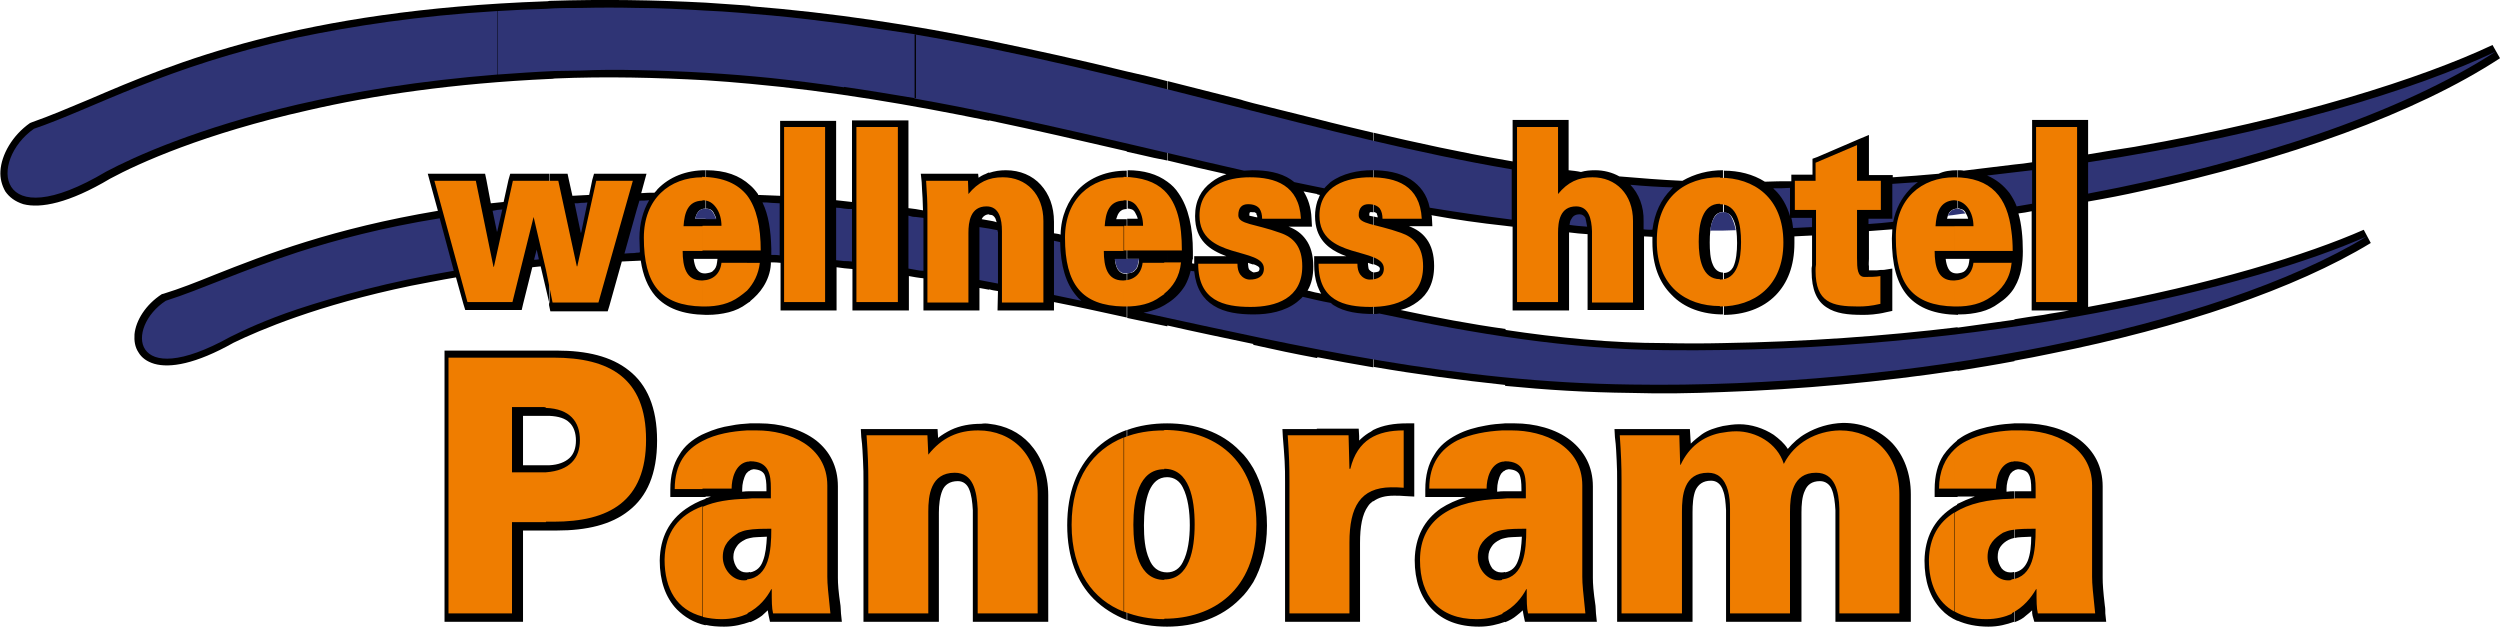
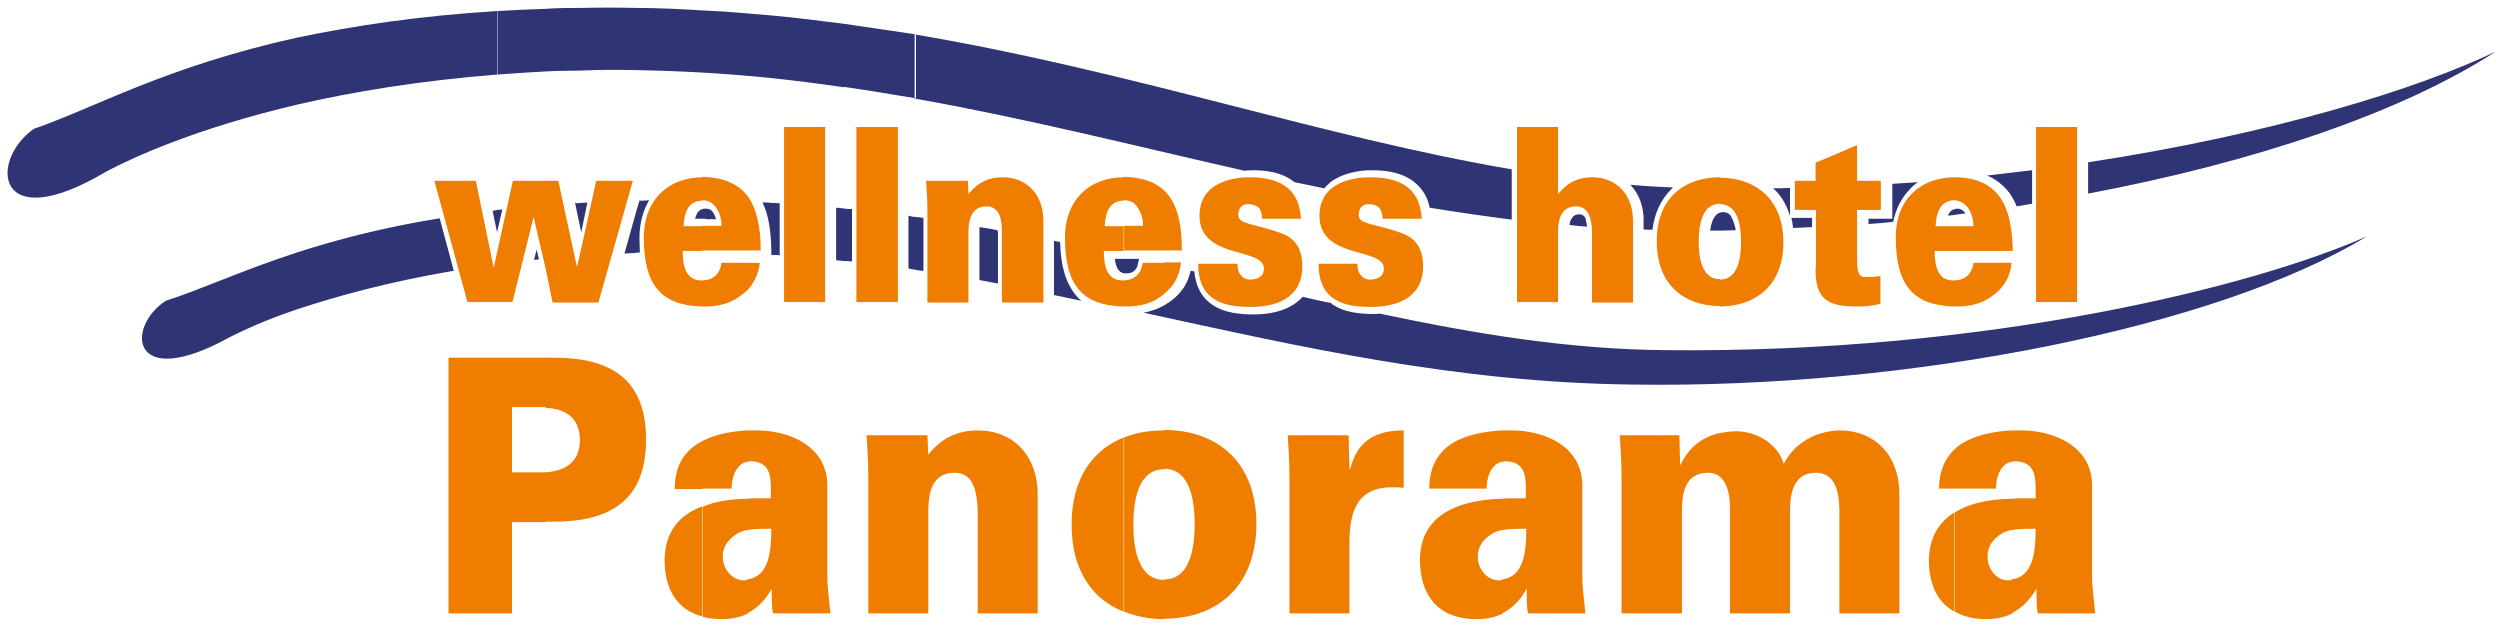
<svg xmlns="http://www.w3.org/2000/svg" version="1.1" id="Vrstva_1" x="0px" y="0px" viewBox="0 0 566.9 142.2" style="enable-background:new 0 0 566.9 142.2;" xml:space="preserve">
  <style type="text/css">
	.st0{fill:#2F3475;}
	.st1{fill:#EF7D00;}
</style>
-   <path d="M456.8,141.1v-11.3c1.5-0.3,2.4-1.2,3-2.6c0.6-1.5,0.8-3.5,0.8-5.5c-0.7,0-1.4,0.1-2.2,0.1c-0.6,0-1.1,0.1-1.6,0.2v-10.6  c0.4,0,0.8,0,1.2,0h2.6v-0.6c0-1.3-0.1-2.5-0.6-3.3c-0.3-0.6-1-1-2.4-1.1c-0.3,0.1-0.6,0.1-0.9,0.3V96c0.8,0,1.6,0,2.3,0  c4.4,0,9.3,1.2,12.8,3.9c3,2.4,5,5.8,5,10.4v20.7c0,1.4,0.1,3,0.5,6.4c0.1,0.5,0.1,1.1,0.1,1.7l0.2,1.9h-16.3l-0.4-1.4  c-0.1-0.4-0.1-0.7-0.1-1.2c-0.4,0.4-0.9,0.8-1.4,1.2C458.8,140.2,457.9,140.7,456.8,141.1L456.8,141.1z M456.8,81.8v-9.4  c2.2-0.4,4.5-0.7,6.6-1c1.9-0.4,3.9-0.6,5.8-1h-8.5V47.9c-1,0.2-2,0.4-3,0.5c0.7,2.4,1,5.4,1,8.6c0,2.7-0.4,5.6-1.8,8  c-0.1,0.1-0.1,0.1-0.1,0.2V37.3c1.3-0.1,2.7-0.3,4-0.5v-9.6h12.7v7.8c3.6-0.6,7.1-1.2,10.5-1.7c36.7-6.4,65.3-15.6,81.2-23.1l1.7,3  c-19.1,12.5-48.2,22.9-81.2,30.1c-4,0.9-8.1,1.7-12.2,2.4v23.9c27.9-5.1,49.8-11.9,62.5-17.5l1.6,3c-17.1,10.4-43.1,19.2-72.6,25.1  C462.2,80.8,459.5,81.3,456.8,81.8z M456.8,37.3v27.9c-0.9,1.5-2.2,2.7-3.6,3.6c-1.2,0.9-2.5,1.5-4,1.9c-1.6,0.4-3.2,0.6-4.8,0.6  c-0.2,0-0.4,0-0.5,0V62c0.7-0.1,1.3-0.2,1.7-0.6c0.4-0.4,0.8-1,0.9-1.9l0.1-0.8h-2.7v-9.1h2.4l0,0c-0.1-0.5-0.4-1-0.6-1.4  c-0.2-0.4-0.5-0.6-0.7-0.7h-0.1c-0.2-0.1-0.6-0.2-0.9-0.3c0,0.1,0,0.1,0,0.1v-8.7c0.4,0,0.9,0,1.3,0.1  C449.1,38.2,453,37.8,456.8,37.3L456.8,37.3z M456.8,72.5v9.4c-4.2,0.8-8.6,1.5-12.9,2.2v-9.8C448.3,73.7,452.6,73.1,456.8,72.5  L456.8,72.5z M456.8,96v10.7c-0.4,0.1-0.6,0.4-0.9,0.7c-0.6,1-0.9,2.4-0.9,3.5v0.6c0.6-0.1,1.2-0.1,1.7-0.1v10.6  c-0.4,0.1-0.8,0.2-1.2,0.4c-0.8,0.4-1.4,0.9-1.9,1.6c-0.4,0.6-0.6,1.3-0.6,2.3c0,1,0.4,1.9,0.9,2.6c0.5,0.6,1.2,0.9,1.9,0.9  c0.3,0,0.6,0,0.9-0.1v11.3c-1.7,0.6-3.5,1.1-5.8,1.1c-2.7,0-5.1-0.5-7.1-1.4v-26.4c1.2-0.6,2.6-1.2,4-1.7h-4V99.8  c0.6-0.4,1.3-0.9,1.9-1.2c2.1-1.1,4.3-1.7,6.6-2.1C453.9,96.2,455.3,96.1,456.8,96z M443.9,38.6v8.7c-0.9,0-1.5,0.4-1.9,0.9  c-0.2,0.4-0.4,0.9-0.5,1.4h2.4v9.1h-2.7c0.1,0.9,0.3,1.6,0.6,2.2c0.3,0.6,0.9,1.1,1.9,1.1c0.1,0,0.2,0,0.3,0v9.4  c-5.2-0.1-8.9-1.5-11.4-4.3c-2.5-2.9-3.6-7.1-3.6-13c0-0.7,0.1-1.4,0.1-2.1c-1.7,0.1-3.5,0.3-5.3,0.4v6.3c0,0.6-0.1,1.2,0,1.7  c0,0.3,0,0.7,0,0.9c0.6,0,1.2,0,1.8,0c0.6-0.1,1.1-0.1,1.6-0.1l1.9-0.3v9.6l-1.4,0.3c-1.2,0.3-2.1,0.4-3,0.5  c-0.9,0.1-1.7,0.1-2.4,0.1c-3.3,0-6-0.3-8.1-1.7c-2.2-1.4-3.4-4-3.4-8.2c0-0.2,0-0.5,0-0.7c0-0.2,0.1-0.4,0.1-0.6v-6.8  c-1.4,0.1-2.7,0.1-4,0.2c0,0.5,0,1,0,1.5c0,5.3-1.6,9.1-4.2,11.8c-3,3.1-7.3,4.5-11.8,4.5v-9.5c1,0,1.7-0.6,2.1-1.3  c0.7-1.4,0.9-3.6,0.9-5.5c0-2-0.2-4.2-1-5.6c-0.4-0.8-1-1.3-2-1.3v-9.5c3.4,0,6.6,0.8,9.3,2.5c2-0.1,4-0.1,6-0.1v-1.5h4.8v-3.6  l1.1-0.4l9.3-4l2.4-1v9.1h5.4v0.5c3.5-0.2,7-0.5,10.4-0.8C440.8,38.8,442.3,38.6,443.9,38.6L443.9,38.6L443.9,38.6z M443.9,74.2V84  c-17.3,2.6-35.4,4.3-53.2,4.9V77.8C409.5,77.5,427.4,76.2,443.9,74.2L443.9,74.2z M443.9,99.8v12.9h-5.2V111c0-3.2,0.7-5.8,2-7.8  C441.6,101.9,442.7,100.8,443.9,99.8L443.9,99.8z M443.9,114.4v26.4c-1.4-0.6-2.7-1.5-3.7-2.6c-2.6-2.7-3.8-6.5-3.8-11.1l0,0  c0.1-5.3,2.2-9.1,5.9-11.7C442.8,115,443.3,114.7,443.9,114.4L443.9,114.4z M390.7,111.2V96.6c1.2-0.2,2.4-0.4,3.7-0.4  c2.7,0,5.5,0.9,7.8,2.4c1.2,0.9,2.4,1.9,3.2,3.2c1.2-1.4,2.5-2.6,4.1-3.5c2.4-1.4,5.3-2.3,8.4-2.4h0.1c4.5,0,8.3,1.7,11.1,4.6  c2.6,2.8,4.2,6.8,4.2,11.6V141h-17.1v-25.3c-0.1-1.8-0.3-3.6-0.9-4.9c-0.4-0.9-1.3-1.7-2.6-1.7c-1.9,0-2.9,0.9-3.4,2.1  c-0.7,1.4-0.8,3.4-0.8,5V141h-17.1v-25.3C391.3,114,391.2,112.4,390.7,111.2z M390.7,38.6v9.5l0,0c-1.2,0-1.9,0.7-2.3,1.8  c-0.6,1.4-0.7,3.3-0.7,5.1c0,1.7,0.1,3.7,0.7,5c0.4,1,1.2,1.8,2.3,1.8l0,0v9.5l0,0c-4.5,0-8.8-1.4-11.7-4.5  c-2.7-2.7-4.3-6.6-4.3-11.9c0-0.4,0-0.8,0-1.2c-0.6,0-1.2-0.1-1.9-0.1v16.7H360V53.1c-1.4-0.1-2.8-0.2-4.2-0.4c0,0.1,0,0.1,0,0.1  v17.6H343v-19c-0.6-0.1-1.2-0.1-1.7-0.2V36.3c0.6,0.1,1.2,0.2,1.7,0.3v-9.4h12.7v11.4c0.9,0.1,1.9,0.2,2.8,0.4  c1-0.3,2.1-0.4,3.2-0.4c2,0,3.9,0.5,5.5,1.4c4.8,0.4,9.6,0.8,14.3,1C384.3,39.4,387.4,38.6,390.7,38.6L390.7,38.6L390.7,38.6z   M390.7,77.8v11.1c-7,0.3-14,0.4-20.9,0.2c-9.8-0.1-19.3-0.7-28.5-1.6V74.8c12,1.8,24,3,36.2,3C382,77.9,386.4,77.9,390.7,77.8  L390.7,77.8z M390.7,96.6v14.6c-0.1-0.2-0.1-0.4-0.2-0.5c-0.4-0.9-1.2-1.7-2.5-1.7c-1.9,0-2.9,0.9-3.5,2.1c-0.6,1.4-0.7,3.4-0.7,5  V141h-17.1v-31.6c0-1.8,0-3.3-0.1-4.9c-0.1-1.5-0.1-3.2-0.4-5.4l-0.1-1.8h17.1l0.1,1.7l0.1,1.6c0.8-0.8,1.7-1.5,2.5-2.1  C387.3,97.5,389,97,390.7,96.6L390.7,96.6z M341.3,141.1v-11.3c1.5-0.3,2.4-1.2,2.9-2.6c0.6-1.5,0.8-3.5,0.9-5.5  c-0.7,0-1.4,0.1-2.2,0.1c-0.6,0-1.2,0.1-1.6,0.2v-10.6c0.4,0,0.8,0,1.2,0h2.5v-0.6c0-1.3-0.1-2.5-0.5-3.3c-0.4-0.6-1-1-2.4-1.1  c-0.4,0.1-0.6,0.1-0.9,0.3V96c0.8,0,1.5,0,2.3,0c4.4,0,9.3,1.2,12.7,3.9c3,2.4,5,5.8,5,10.4v20.7c0,1.4,0.1,3,0.6,6.4  c0,0.5,0.1,1.1,0.1,1.7l0.2,1.9h-16.3l-0.3-1.4c-0.1-0.4-0.1-0.7-0.2-1.2c-0.4,0.4-0.9,0.8-1.4,1.2  C343.2,140.2,342.3,140.7,341.3,141.1z M341.3,36.3v14.9c-5.6-0.6-11.2-1.4-16.7-2.4c0.1,0.2,0.1,0.4,0.1,0.6l0.1,1.9h-5.3  c1.6,0.6,3,1.5,4,2.9c1.1,1.5,1.7,3.5,1.7,6.1c0,3.8-1.4,6.4-3.7,8.1c-1.2,0.9-2.4,1.5-3.9,1.9c8,1.7,15.9,3.2,23.8,4.3v12.7  c-10.2-1.1-20.1-2.4-29.9-4.1V61.8c0.5-0.1,0.9-0.1,1.2-0.3c0.1-0.1,0.2-0.3,0.2-0.6c0-0.4-0.6-0.7-1.4-1V49.1  c0.3,0.1,0.6,0.1,0.9,0.2c0-0.1,0-0.4-0.1-0.5c0-0.1-0.1-0.3-0.1-0.4l0,0c-0.1-0.1-0.1-0.1-0.3-0.2c-0.1-0.1-0.3-0.1-0.4-0.1V30.1  C321.4,32.4,331.4,34.6,341.3,36.3L341.3,36.3z M341.3,96v10.7c-0.4,0.1-0.6,0.4-0.9,0.7c-0.6,1-0.9,2.4-0.9,3.5v0.6  c0.6-0.1,1.2-0.1,1.8-0.1v10.6c-0.4,0.1-0.9,0.2-1.2,0.4c-0.8,0.4-1.5,0.9-1.9,1.6c-0.4,0.6-0.7,1.3-0.7,2.3c0,1,0.4,1.9,0.9,2.6  c0.6,0.6,1.2,0.9,2,0.9c0.3,0,0.6,0,0.9-0.1v11.3c-1.7,0.6-3.6,1.1-5.9,1.1c-4.7,0-8.2-1.4-10.7-4c-2.6-2.7-3.9-6.5-3.9-11.1l0,0  c0.1-5.3,2.2-9.1,5.9-11.7c1.7-1.1,3.5-1.9,5.7-2.6h-9.2V111c0-3.2,0.7-5.8,2-7.8c1.2-2.1,3-3.5,5.1-4.6c2.1-1.1,4.3-1.7,6.6-2.1  C338.4,96.2,339.8,96.1,341.3,96L341.3,96z M311.4,113.7V97.5c2.2-1.1,4.8-1.5,7.6-1.5h1.7v16.6l-1.9-0.1c-1-0.1-1.9-0.1-2.7-0.1  C314.1,112.4,312.6,112.8,311.4,113.7z M311.4,30.1v18.1c-0.1-0.1-0.3-0.1-0.5-0.1c-0.1,0-0.3,0-0.3,0.1c-0.1,0.1-0.1,0.4-0.1,0.7  c0,0,0.3,0.1,0.9,0.2V60c-0.4-0.1-0.8-0.3-1.2-0.4v0.2c0,0.4,0.1,0.7,0.1,0.9c0,0.2,0.1,0.4,0.2,0.5l-0.1-0.1  c0.2,0.2,0.4,0.4,0.6,0.5c0.1,0.1,0.1,0.1,0.3,0.1h0.1v21.6c-4.2-0.7-8.5-1.5-12.7-2.3V66.4c0.4,0.1,0.6,0.1,0.9,0.2  c-0.4-0.6-0.6-1.2-0.9-1.9v-6.6h6.6c-2.8-1-5.5-2.6-6.6-5.8v-6.6c0.2-0.5,0.4-1,0.6-1.5c-0.2,0-0.4-0.1-0.6-0.1V27  C302.9,28.1,307.2,29.1,311.4,30.1L311.4,30.1z M311.4,97.5v16.1c-0.4,0.3-0.9,0.7-1.2,1.2c-1.3,1.8-1.8,4.6-1.8,8.3V141h-1.7h-8.1  V97.2h9.5l0.1,1.7v1c0.6-0.6,1.3-1.2,2.1-1.7C310.7,98,311,97.8,311.4,97.5z M298.7,27v17c-1-0.2-2.1-0.4-3.1-0.6  c1,1.6,1.7,3.6,1.8,6.1l0.1,1.9h-5.3c1.6,0.6,2.9,1.5,3.9,2.9c1.1,1.5,1.7,3.5,1.7,6.1c0,2.2-0.4,4-1.3,5.5c0.7,0.1,1.5,0.4,2.2,0.5  v14.8c-4.9-0.9-9.6-1.9-14.5-3V61.8c0.5-0.1,0.9-0.1,1.2-0.3c0.1-0.1,0.2-0.3,0.2-0.6c0-0.4-0.6-0.7-1.4-1V49.1  c0.2,0.1,0.6,0.1,0.9,0.2c0-0.1,0-0.4-0.1-0.5c-0.1-0.1-0.1-0.3-0.1-0.4l0,0c-0.1-0.1-0.1-0.1-0.3-0.2c-0.1-0.1-0.3-0.1-0.4-0.1  V23.4C289.1,24.6,293.8,25.8,298.7,27L298.7,27z M298.7,45.7c-0.3,1-0.5,2.1-0.5,3.3c0,1.3,0.2,2.4,0.5,3.3V45.7L298.7,45.7z   M298.7,58.1h-0.7v1.7c0,1.9,0.2,3.5,0.7,4.8V58.1L298.7,58.1z M298.7,97.2V141h-7.3v-31.6c0-1.8,0-3.3-0.1-4.9  c-0.1-1.5-0.2-3.2-0.4-5.4l-0.1-1.8H298.7L298.7,97.2z M284.2,132v-25.8c1.9,3.4,3.1,7.7,3.1,13C287.3,124.3,286.1,128.6,284.2,132z   M284.2,23.4v24.8c-0.1-0.1-0.3-0.1-0.5-0.1c-0.1,0-0.3,0-0.3,0.1c-0.1,0.1-0.1,0.4-0.1,0.7c0,0,0.3,0.1,0.9,0.2V60  c-0.4-0.1-0.8-0.3-1.2-0.4v0.2c0,0.4,0.1,0.7,0.1,0.9c0.1,0.2,0.1,0.4,0.2,0.5v-0.1c0.1,0.2,0.4,0.4,0.6,0.5l0,0  c0.1,0.1,0.1,0.1,0.2,0.1c0.1,0,0.1,0,0.1,0v16.3c-6.6-1.4-13-2.7-19.5-4.2l0,0V41.2c1,0.7,1.9,1.6,2.6,2.7l0,0  c2.2,3.2,3.2,7.7,3.2,13.2v1.7h-0.1l-0.1,0.9c0.1,0,0.3,0.1,0.5,0.1v-1.7h7.3c-3.7-1.4-7.1-3.5-7.1-9.1c0-3.5,1.4-6,3.7-7.7  c1-0.8,2.2-1.4,3.4-1.8c-4.5-1-8.9-2-13.3-3.1v-18c5.5,1.4,11.1,2.8,16.6,4.2C282.2,22.9,283.2,23.1,284.2,23.4L284.2,23.4z   M284.2,106.2V132c-0.9,1.4-1.8,2.7-3,3.8c-4.2,4.3-10.2,6.3-16.6,6.3v-12.3c1.7,0,2.9-0.9,3.6-2.3c1.2-2.2,1.6-5.5,1.6-8.4  c0-3-0.4-6.3-1.6-8.6c-0.7-1.4-1.9-2.3-3.6-2.3V96c6.4,0,12.4,1.9,16.6,6.3C282.4,103.4,283.3,104.7,284.2,106.2z M264.7,18.4v18  c-1-0.2-1.9-0.4-3-0.6c-2-0.5-4.1-0.9-6.2-1.4V16.2C258.6,16.9,261.7,17.6,264.7,18.4L264.7,18.4z M264.7,41.2V74  c-3.1-0.6-6.1-1.3-9.1-1.9V62c0.8-0.1,1.4-0.2,1.7-0.6c0.5-0.4,0.8-1,0.9-1.9l0.1-0.8h-2.7v-9.1h2.4l0,0c-0.1-0.5-0.4-1-0.6-1.4  c-0.2-0.4-0.5-0.6-0.7-0.7l0,0c-0.3-0.1-0.6-0.2-1-0.2l0,0v-8.7C259.4,38.6,262.4,39.5,264.7,41.2L264.7,41.2z M264.7,96v12.2l0,0  c-2.1,0-3.3,1.3-4.1,3.1c-0.9,2.2-1.2,5-1.2,7.8c0,2.7,0.2,5.5,1.2,7.7c0.7,1.8,2,3,4.1,3l0,0v12.3l0,0c-3.2,0-6.3-0.5-9.1-1.5V97.5  C258.3,96.5,261.4,96,264.7,96z M224.3,50c0.6,0.1,1.2,0.2,1.7,0.4c-0.1-0.4-0.2-0.6-0.3-0.9c-0.3-0.5-0.6-0.8-1.3-0.8  c-0.1,0-0.1,0-0.1,0v-9.5c1.2-0.4,2.4-0.6,3.8-0.6c3.2,0,6,1.2,7.9,3.3c1.9,2.1,3,4.9,3,8.4v2.6c0.5,0.1,1,0.1,1.5,0.3  c0.1-4.3,1.7-7.7,4-10.2c2.7-2.8,6.6-4.3,10.9-4.3c0.1,0,0.1,0,0.1,0v8.7c-0.9,0-1.5,0.4-1.8,0.9c-0.3,0.4-0.4,0.9-0.6,1.4h2.4v9.1  h-2.7c0.1,0.9,0.3,1.6,0.6,2.2c0.4,0.6,0.9,1.1,1.9,1.1c0.1,0,0.1,0,0.2,0V72c-5.5-1.2-10.9-2.4-16.5-3.5v1.9h-12.8l0.1-4.4  c-0.7-0.1-1.4-0.2-2-0.4V50L224.3,50z M255.5,16.2v18.1c-10.4-2.4-20.7-4.8-31.2-7V9.2C234.9,11.4,245.4,13.7,255.5,16.2L255.5,16.2  z M255.5,97.5v43.1c-2.8-1.1-5.4-2.7-7.5-4.8c-3.7-3.7-6-9.3-6-16.7c0-7.5,2.3-13,6-16.8C250.1,100.1,252.7,98.5,255.5,97.5  L255.5,97.5z M224.3,141V96.1c3.7,0.4,6.8,1.9,9.2,4.5c2.6,2.9,4.2,6.8,4.2,11.7V141H224.3z M222.6,49.7c0.6,0.1,1.2,0.2,1.7,0.3  v15.7c-0.7-0.1-1.5-0.3-2.2-0.4v5.1h-12.7v-7.3c-1.2-0.1-2.2-0.3-3.3-0.5v7.8h-12.8V61c-1.2-0.1-2.4-0.2-3.6-0.4v9.8h-12.7V59.6  c-0.7-0.1-1.4-0.1-2.2-0.1v0.4c-0.1,1.9-0.8,3.7-1.7,5.1c-0.8,1.3-1.9,2.4-3,3.3V42c0.6,0.5,1.2,1.2,1.7,1.9l0,0  c0.1,0.1,0.1,0.1,0.1,0.3c1.7,0.1,3.3,0.1,5,0.2v-17h12.7v18c1.2,0.1,2.4,0.3,3.6,0.4V27.3H206v19.9c1.1,0.1,2.2,0.3,3.3,0.5  c0-1-0.1-1.9-0.1-2.8c-0.1-1-0.1-2.1-0.2-3.6l-0.2-1.9h13l0.1,0.9c0.4-0.3,0.8-0.5,1.2-0.7c0.4-0.1,0.8-0.4,1.2-0.5v9.5  C223.4,48.6,222.8,49.2,222.6,49.7L222.6,49.7L222.6,49.7z M224.3,9.2c-17.2-3.5-35.2-6.3-54.2-7.8V19c18.7,1.7,36.6,4.8,54.2,8.4  V9.2L224.3,9.2z M224.3,96.1V141h-3.7v-25.3c-0.1-1.8-0.3-3.6-0.9-4.9c-0.4-0.9-1.2-1.7-2.5-1.7c-1.9,0-3,0.9-3.5,2.1  c-0.6,1.4-0.8,3.4-0.8,5V141h-17.1v-31.6c0-1.8,0-3.3-0.1-4.9c-0.1-1.5-0.1-3.2-0.4-5.4l-0.1-1.8h17.4l0.1,1.6v0.4  c0.9-0.7,1.9-1.3,2.9-1.8c2.1-1,4.4-1.4,6.9-1.4C223.1,96,223.7,96,224.3,96.1L224.3,96.1z M170.1,141.1v-11.3  c1.5-0.3,2.4-1.2,2.9-2.6c0.6-1.5,0.8-3.5,0.9-5.5c-0.7,0-1.4,0.1-2.2,0.1c-0.6,0-1.2,0.1-1.6,0.2v-10.6c0.4,0,0.8,0,1.2,0h2.5v-0.6  c0-1.3-0.1-2.5-0.5-3.3c-0.4-0.6-1-1-2.4-1.1c-0.4,0.1-0.6,0.1-0.9,0.3V96c0.8,0,1.5,0,2.3,0c4.4,0,9.3,1.2,12.8,3.9  c3,2.4,4.9,5.8,4.9,10.4v20.7c0,1.4,0.1,3,0.6,6.4c0,0.5,0.1,1.1,0.1,1.7l0.2,1.9h-16.3l-0.3-1.4c-0.1-0.4-0.1-0.7-0.2-1.2  c-0.4,0.4-0.9,0.8-1.3,1.2C172,140.2,171.1,140.7,170.1,141.1z M170.1,1.3V19c-3.4-0.3-6.7-0.6-10.1-0.8V0.6  C163.4,0.8,166.8,1.1,170.1,1.3L170.1,1.3z M170.1,42v26.4c-0.3,0.1-0.6,0.4-0.8,0.5c-1.2,0.9-2.5,1.5-4,1.9  c-1.6,0.4-3.2,0.6-4.8,0.6c-0.1,0-0.4,0-0.5,0V62c0.7-0.1,1.4-0.2,1.7-0.6c0.5-0.4,0.8-1,0.9-1.9l0.1-0.8H160v-9.1h2.4l0,0  c-0.1-0.5-0.4-1-0.6-1.4c-0.2-0.4-0.5-0.6-0.7-0.7l0,0c-0.3-0.1-0.6-0.2-1-0.2l0,0v-8.7C164.5,38.6,167.7,39.8,170.1,42L170.1,42z   M170.1,96v10.7c-0.4,0.1-0.6,0.4-0.9,0.7c-0.6,1-0.9,2.4-0.9,3.5v0.6c0.6-0.1,1.2-0.1,1.8-0.1v10.6c-0.4,0.1-0.9,0.2-1.2,0.4  c-0.8,0.4-1.5,0.9-1.9,1.6c-0.4,0.6-0.7,1.3-0.7,2.3c0,1,0.4,1.9,0.9,2.6c0.6,0.6,1.2,0.9,2,0.9c0.3,0,0.6,0,0.9-0.1v11.3  c-1.7,0.6-3.6,1.1-5.9,1.1c-1.5,0-2.9-0.1-4.2-0.4v-28.7c0.4-0.1,0.8-0.2,1.2-0.4H160V98.2c1.8-0.8,3.7-1.4,5.8-1.7  C167.2,96.2,168.6,96.1,170.1,96z M160,0.6v17.6c-11.1-0.6-22.5-0.9-34.2-0.4c-0.4,0.1-0.9,0.1-1.2,0.1V0.2  C136.8-0.2,148.5,0,160,0.6L160,0.6z M160,38.6v8.7c-0.9,0-1.5,0.4-1.8,0.9c-0.3,0.4-0.4,0.9-0.6,1.4h2.4v9.1h-2.7  c0.1,0.9,0.3,1.6,0.6,2.2c0.4,0.6,0.9,1.1,1.9,1.1c0.1,0,0.1,0,0.2,0v9.4c-5.2-0.1-8.9-1.5-11.4-4.3c-1.7-2-2.8-4.6-3.3-8  c-0.7,0-1.4,0.1-2.2,0.1c-0.7,0-1.4,0.1-2.1,0.1l-2.8,10l-0.4,1.3h-13l-0.3-1.4V69V39.4h4.2l0.3,1.4l0.8,3.6  c1.3-0.1,2.5-0.1,3.8-0.2l0.7-3.4l0.4-1.4h11.9l-0.6,2.2l-0.6,2.2c1-0.1,2-0.1,3-0.1c0.3-0.3,0.5-0.5,0.7-0.8  C151.8,40.1,155.6,38.6,160,38.6C160,38.6,160,38.6,160,38.6L160,38.6z M160,98.2v14.5h-8V111c0-3.2,0.7-5.8,2-7.8  c1.2-2.1,3-3.5,5.1-4.6C159.4,98.5,159.7,98.3,160,98.2L160,98.2z M160,113.1v28.7c-2.7-0.6-4.8-1.9-6.5-3.6  c-2.6-2.7-3.9-6.5-3.9-11.1l0,0c0.1-5.3,2.2-9.1,5.9-11.7C156.8,114.5,158.3,113.7,160,113.1L160,113.1z M124.6,120.3v-14.8  c2-0.1,3.5-0.7,4.5-1.6c1-0.9,1.5-2.3,1.5-4c0-1.7-0.5-3.2-1.5-4.1c-0.9-0.9-2.4-1.4-4.5-1.5V79.5h1.7c6.7,0,12.3,1.3,16.3,4.5  c4.1,3.2,6.4,8.4,6.4,15.9c0,7.6-2.3,12.7-6.4,15.9c-4,3.2-9.6,4.5-16.3,4.5H124.6z M124.6,0.2v17.7c-21.7,1-40,3.7-54.7,7.1  c-23.6,5.3-38.4,12-44.9,15.5c-9.4,5.6-15.8,6.8-19.7,5.8c-1.9-0.6-3.2-1.6-4.1-2.9c-0.8-1.4-1.2-3-1.1-4.6  c0.2-3.7,2.7-8.1,6.7-10.9l0.5-0.2c4-1.4,8.2-3.2,13-5.2C39.6,14.2,67.8,2.3,123.7,0.3C124,0.3,124.3,0.3,124.6,0.2L124.6,0.2z   M124.6,39.4h-8.9l-0.4,1.4l-1.1,5c-0.9,0.1-1.9,0.2-2.9,0.3l-1-5.3l-0.3-1.4H97l0.6,2.2l1.7,6.2c-23.8,4-39,9.9-50.6,14.5  c-4.2,1.7-8,3.2-11.6,4.3l-0.4,0.1c-3.7,2.4-5.9,6-6.2,9.1c-0.1,1.5,0.1,2.9,0.9,4.1l0,0c0.7,1.2,1.9,2.1,3.6,2.6  c3.5,1,9.3,0.1,18-4.8c5.8-2.8,19-8.5,40.2-12.9c3.2-0.6,6.6-1.3,10.2-1.9l1.7,6.1l0.4,1.3h12.8l0.3-1.3l2.1-8.4  c0.6-0.1,1.3-0.1,1.9-0.2l2,8.5V39.4L124.6,39.4z M124.6,79.5v14.8c-0.1,0-0.3,0-0.4,0h-5.6v11.2h5.6c0.1,0,0.3,0,0.4,0v14.8h-6V141  h-16.1h-1.7V79.5H124.6z" />
-   <path class="st0" d="M207.7,61.2v-12c0.5,0.1,1.1,0.1,1.7,0.2v12C208.7,61.4,208.2,61.3,207.7,61.2L207.7,61.2z M207.7,22.4  c25.3,4.5,49.7,10.7,74.4,16.3c0.6,0,1.3-0.1,1.9-0.1c3.2,0,6.3,0.5,8.7,2.1c0.3,0.2,0.5,0.4,0.8,0.6c2.2,0.5,4.5,0.9,6.8,1.4  c0.4-0.5,0.9-0.9,1.4-1.4c2.7-2,6.3-2.7,9.4-2.7c3.2,0,6.3,0.5,8.8,2.1c2.1,1.4,3.7,3.4,4.3,6.4c6.1,1,12.3,1.9,18.6,2.7V38.4  c-42.9-7.3-85.8-22.2-135.4-30.6V22.4L207.7,22.4z M258.3,58.7h-5.5c0.1,0.9,0.3,1.6,0.6,2.2c0.4,0.6,0.9,1.1,1.9,1.1  c0.9,0,1.5-0.2,1.9-0.6c0.5-0.4,0.8-1,0.9-1.9L258.3,58.7L258.3,58.7z M270,61.4c0.3,0.1,0.5,0.1,0.8,0.1c0.4,3.9,2,6.3,4.4,7.8  c2.5,1.6,5.8,2,9.1,2c3.5,0,7.1-0.7,9.8-2.8c0.4-0.4,0.9-0.7,1.3-1.2c2.1,0.5,4.2,1,6.4,1.4c0.2,0.2,0.4,0.4,0.6,0.5  c2.5,1.6,5.8,2,9.1,2c0.4,0,0.9,0,1.3-0.1c21.7,4.6,42.8,8.1,64.7,8.3c73.4,0.8,134-14.6,159.2-25.8c-34,20.7-104,34.6-166.8,33.6  c-40-0.5-75.2-8.6-110.6-16.3c0.6-0.1,1.1-0.2,1.7-0.4c1.4-0.4,2.7-1,4-1.9c1.4-0.9,2.7-2.2,3.7-3.8C269.2,63.9,269.7,62.7,270,61.4  L270,61.4z M239,54.6c0.5,0.1,1,0.2,1.4,0.3c0.1,5.4,1.3,9.4,3.7,12.2c0.3,0.4,0.6,0.7,1.1,1.1c-2.1-0.4-4.1-0.9-6.2-1.3V54.6  L239,54.6z M222.1,51.5c1.4,0.2,2.7,0.4,4.1,0.7c0,0.1,0,0.3,0.1,0.4v11.7c-1.4-0.3-2.8-0.5-4.2-0.8V52.9  C222.1,52.5,222.1,52,222.1,51.5L222.1,51.5z M359.9,51.4c-1.3-0.1-2.7-0.2-4-0.4c0.1-0.4,0.1-0.9,0.4-1.3c0.3-0.6,0.8-1.1,1.9-1.1  c0.6,0,1,0.3,1.3,0.8C359.6,49.9,359.8,50.7,359.9,51.4L359.9,51.4z M393.6,52.2c-1.9,0.1-3.8,0.1-5.8,0.1c0.1-0.9,0.3-1.7,0.6-2.4  c0.5-1.1,1.2-1.8,2.3-1.8c1,0,1.7,0.5,2,1.3C393.1,50.2,393.4,51.1,393.6,52.2L393.6,52.2z M410.8,51.5c-1.4,0.1-2.8,0.1-4.2,0.2  c-0.1-0.8-0.2-1.6-0.4-2.3h4.7V51.5L410.8,51.5z M445.7,48.4c-1.3,0.1-2.6,0.4-4,0.5c0.1-0.2,0.2-0.4,0.3-0.6c0.4-0.6,0.9-0.9,1.9-1  c0.4,0.1,0.7,0.1,0.9,0.3h0.1c0.2,0.1,0.5,0.4,0.7,0.7C445.6,48.3,445.7,48.3,445.7,48.4L445.7,48.4z M473.5,36.8  c42-6.4,74.9-16.7,92.4-25.1c-21.2,13.8-54.7,25.1-92.4,32.2V36.8L473.5,36.8z M450.6,39.8c3.5-0.4,6.8-0.8,10.2-1.2v7.6  c-1.2,0.2-2.4,0.4-3.5,0.6c-0.4-1.1-1-2.1-1.6-3l0,0C454.3,42,452.7,40.7,450.6,39.8L450.6,39.8z M429,41.7c1.9-0.1,4-0.3,5.9-0.4  c-0.7,0.5-1.4,1.1-1.9,1.7c-1.8,1.9-3.1,4.3-3.7,7.3c-1.9,0.2-3.7,0.4-5.6,0.5v-1.2h5.4V41.7L429,41.7z M402.1,42.7  c1.3,0,2.6,0,3.8-0.1v6.4c-0.7-2.4-1.9-4.5-3.5-6C402.3,43,402.3,42.9,402.1,42.7L402.1,42.7z M369.7,41.9c3.2,0.3,6.5,0.5,9.7,0.6  c-0.2,0.1-0.4,0.4-0.5,0.5c-2.2,2.2-3.7,5.2-4.2,9.1c-0.6,0-1.4,0-2-0.1v-1.8C372.8,46.8,371.6,43.9,369.7,41.9z M207.7,7.8v14.5  c-5.4-0.9-10.8-1.8-16.3-2.6V5.4C196.9,6.2,202.3,7,207.7,7.8L207.7,7.8z M207.7,49.2v12c-0.6-0.1-1.1-0.2-1.7-0.3v-12  C206.6,49.1,207.1,49.2,207.7,49.2L207.7,49.2z M191.4,59.2V47.3c0.6,0.1,1.2,0.1,1.8,0.1v11.9C192.6,59.2,192,59.2,191.4,59.2z   M191.4,5.4v14.4c-5.4-0.8-10.9-1.5-16.5-2.1V3.5C180.4,4,186,4.7,191.4,5.4L191.4,5.4z M191.4,47.3v11.9c-0.6-0.1-1.2-0.1-1.8-0.2  V47.1C190.2,47.1,190.8,47.2,191.4,47.3L191.4,47.3z M174.9,56.4V46c0.6,0,1.3,0.1,1.9,0.1v11.8c-0.6-0.1-1.3-0.1-1.9-0.1V57  C174.9,56.8,174.9,56.6,174.9,56.4z M161.7,48.2c-0.2-0.4-0.5-0.6-0.7-0.7l0,0c-0.3-0.1-0.6-0.2-1-0.2l0,0v2.4h2.4l0,0  C162.2,49.2,162,48.6,161.7,48.2L161.7,48.2z M174.9,3.5v14.2c-4.9-0.5-9.9-0.9-14.9-1.2V2.4C165,2.6,170,3.1,174.9,3.5L174.9,3.5z   M174.9,46v10.4c-0.1-4.1-0.6-7.6-2-10.5C173.5,45.9,174.2,45.9,174.9,46z M160,47.3c-0.9,0-1.5,0.4-1.8,0.9  c-0.3,0.4-0.4,0.9-0.6,1.4h2.4V47.3L160,47.3z M160,2.4v14.1c-5.1-0.3-10.4-0.5-15.6-0.6V1.8C149.6,1.8,154.9,2.1,160,2.4L160,2.4z   M144.4,57.3v-9.8l0.6-2c0.7,0,1.4,0,2.2-0.1c-1.4,2.4-2.2,5.3-2.2,8.6c0,1.2,0.1,2.2,0.1,3.2C144.9,57.3,144.6,57.3,144.4,57.3z   M144.4,1.8v14.1c-4.2-0.1-8.4-0.1-12.6,0.1V1.8C136,1.7,140.2,1.7,144.4,1.8L144.4,1.8z M144.4,47.5v9.8c-0.4,0.1-0.9,0.1-1.3,0.1  c-0.5,0-1,0.1-1.5,0.1L144.4,47.5L144.4,47.5z M131.8,52.7V46c0.5,0,0.9,0,1.4-0.1L131.8,52.7z M131.8,1.8V16c-2,0-4,0.1-6,0.1  c-4.5,0.2-8.7,0.5-12.9,0.8V2.5c3.5-0.2,7.2-0.4,10.9-0.5C126.4,1.8,129.1,1.8,131.8,1.8L131.8,1.8z M131.8,46v6.7l-0.1,0.1  l-1.4-6.7C130.8,46.1,131.3,46.1,131.8,46L131.8,46z M112.8,52.3v-4.7c0.4,0,0.7-0.1,1.1-0.1L112.8,52.3L112.8,52.3z M122.2,58.8  c-0.4,0.1-0.7,0.1-1.1,0.1l0.6-2.3L122.2,58.8z M112.8,2.5v14.4c-17.6,1.4-32.8,3.9-45.3,6.8V8.5C80,5.9,94.8,3.6,112.8,2.5  L112.8,2.5z M112.8,47.6v4.7l-0.1,0.3l-1-4.8C112.1,47.7,112.5,47.7,112.8,47.6L112.8,47.6z M67.5,70.1V57.2  c8.7-2.8,19.2-5.6,32.2-7.7l3.2,11.9C88.1,63.9,76.3,67.2,67.5,70.1z M67.5,8.5v15.2C44.9,29,30.5,35.5,24.1,38.9  C-1.3,54-2.5,36.3,7.7,29.2C21.2,24.6,37.5,15.1,67.5,8.5L67.5,8.5z M67.5,57.2v12.9c-7.2,2.4-12.3,4.8-15.3,6.3  C29.5,89,28.4,74.2,37.6,68.2C45.5,65.7,54.6,61.4,67.5,57.2z" />
+   <path class="st0" d="M207.7,61.2v-12c0.5,0.1,1.1,0.1,1.7,0.2v12C208.7,61.4,208.2,61.3,207.7,61.2L207.7,61.2z M207.7,22.4  c25.3,4.5,49.7,10.7,74.4,16.3c0.6,0,1.3-0.1,1.9-0.1c3.2,0,6.3,0.5,8.7,2.1c0.3,0.2,0.5,0.4,0.8,0.6c2.2,0.5,4.5,0.9,6.8,1.4  c0.4-0.5,0.9-0.9,1.4-1.4c2.7-2,6.3-2.7,9.4-2.7c3.2,0,6.3,0.5,8.8,2.1c2.1,1.4,3.7,3.4,4.3,6.4c6.1,1,12.3,1.9,18.6,2.7V38.4  c-42.9-7.3-85.8-22.2-135.4-30.6V22.4L207.7,22.4z M258.3,58.7h-5.5c0.1,0.9,0.3,1.6,0.6,2.2c0.4,0.6,0.9,1.1,1.9,1.1  c0.9,0,1.5-0.2,1.9-0.6c0.5-0.4,0.8-1,0.9-1.9L258.3,58.7L258.3,58.7z M270,61.4c0.3,0.1,0.5,0.1,0.8,0.1c0.4,3.9,2,6.3,4.4,7.8  c2.5,1.6,5.8,2,9.1,2c3.5,0,7.1-0.7,9.8-2.8c0.4-0.4,0.9-0.7,1.3-1.2c2.1,0.5,4.2,1,6.4,1.4c0.2,0.2,0.4,0.4,0.6,0.5  c2.5,1.6,5.8,2,9.1,2c0.4,0,0.9,0,1.3-0.1c21.7,4.6,42.8,8.1,64.7,8.3c73.4,0.8,134-14.6,159.2-25.8c-34,20.7-104,34.6-166.8,33.6  c-40-0.5-75.2-8.6-110.6-16.3c0.6-0.1,1.1-0.2,1.7-0.4c1.4-0.4,2.7-1,4-1.9c1.4-0.9,2.7-2.2,3.7-3.8C269.2,63.9,269.7,62.7,270,61.4  L270,61.4z M239,54.6c0.5,0.1,1,0.2,1.4,0.3c0.1,5.4,1.3,9.4,3.7,12.2c0.3,0.4,0.6,0.7,1.1,1.1c-2.1-0.4-4.1-0.9-6.2-1.3V54.6  L239,54.6z M222.1,51.5c1.4,0.2,2.7,0.4,4.1,0.7c0,0.1,0,0.3,0.1,0.4v11.7c-1.4-0.3-2.8-0.5-4.2-0.8V52.9  C222.1,52.5,222.1,52,222.1,51.5L222.1,51.5z M359.9,51.4c-1.3-0.1-2.7-0.2-4-0.4c0.1-0.4,0.1-0.9,0.4-1.3c0.3-0.6,0.8-1.1,1.9-1.1  c0.6,0,1,0.3,1.3,0.8C359.6,49.9,359.8,50.7,359.9,51.4L359.9,51.4z M393.6,52.2c-1.9,0.1-3.8,0.1-5.8,0.1c0.1-0.9,0.3-1.7,0.6-2.4  c0.5-1.1,1.2-1.8,2.3-1.8c1,0,1.7,0.5,2,1.3C393.1,50.2,393.4,51.1,393.6,52.2L393.6,52.2z M410.8,51.5c-1.4,0.1-2.8,0.1-4.2,0.2  c-0.1-0.8-0.2-1.6-0.4-2.3h4.7V51.5L410.8,51.5z M445.7,48.4c-1.3,0.1-2.6,0.4-4,0.5c0.1-0.2,0.2-0.4,0.3-0.6c0.4-0.6,0.9-0.9,1.9-1  c0.4,0.1,0.7,0.1,0.9,0.3h0.1c0.2,0.1,0.5,0.4,0.7,0.7C445.6,48.3,445.7,48.3,445.7,48.4L445.7,48.4z M473.5,36.8  c42-6.4,74.9-16.7,92.4-25.1c-21.2,13.8-54.7,25.1-92.4,32.2V36.8L473.5,36.8z M450.6,39.8c3.5-0.4,6.8-0.8,10.2-1.2v7.6  c-1.2,0.2-2.4,0.4-3.5,0.6c-0.4-1.1-1-2.1-1.6-3l0,0C454.3,42,452.7,40.7,450.6,39.8L450.6,39.8z M429,41.7c1.9-0.1,4-0.3,5.9-0.4  c-0.7,0.5-1.4,1.1-1.9,1.7c-1.8,1.9-3.1,4.3-3.7,7.3c-1.9,0.2-3.7,0.4-5.6,0.5v-1.2h5.4V41.7L429,41.7z M402.1,42.7  c1.3,0,2.6,0,3.8-0.1v6.4c-0.7-2.4-1.9-4.5-3.5-6C402.3,43,402.3,42.9,402.1,42.7L402.1,42.7z M369.7,41.9c3.2,0.3,6.5,0.5,9.7,0.6  c-0.2,0.1-0.4,0.4-0.5,0.5c-2.2,2.2-3.7,5.2-4.2,9.1c-0.6,0-1.4,0-2-0.1v-1.8C372.8,46.8,371.6,43.9,369.7,41.9z M207.7,7.8v14.5  c-5.4-0.9-10.8-1.8-16.3-2.6V5.4C196.9,6.2,202.3,7,207.7,7.8L207.7,7.8z M207.7,49.2v12c-0.6-0.1-1.1-0.2-1.7-0.3v-12  C206.6,49.1,207.1,49.2,207.7,49.2L207.7,49.2z M191.4,59.2V47.3c0.6,0.1,1.2,0.1,1.8,0.1v11.9C192.6,59.2,192,59.2,191.4,59.2z   M191.4,5.4v14.4c-5.4-0.8-10.9-1.5-16.5-2.1V3.5C180.4,4,186,4.7,191.4,5.4L191.4,5.4z M191.4,47.3v11.9c-0.6-0.1-1.2-0.1-1.8-0.2  V47.1C190.2,47.1,190.8,47.2,191.4,47.3L191.4,47.3z M174.9,56.4V46c0.6,0,1.3,0.1,1.9,0.1v11.8c-0.6-0.1-1.3-0.1-1.9-0.1V57  C174.9,56.8,174.9,56.6,174.9,56.4z M161.7,48.2c-0.2-0.4-0.5-0.6-0.7-0.7l0,0c-0.3-0.1-0.6-0.2-1-0.2l0,0v2.4h2.4l0,0  C162.2,49.2,162,48.6,161.7,48.2L161.7,48.2z M174.9,3.5v14.2c-4.9-0.5-9.9-0.9-14.9-1.2V2.4C165,2.6,170,3.1,174.9,3.5L174.9,3.5z   M174.9,46v10.4c-0.1-4.1-0.6-7.6-2-10.5C173.5,45.9,174.2,45.9,174.9,46z M160,47.3c-0.9,0-1.5,0.4-1.8,0.9  c-0.3,0.4-0.4,0.9-0.6,1.4h2.4V47.3L160,47.3z M160,2.4v14.1c-5.1-0.3-10.4-0.5-15.6-0.6V1.8C149.6,1.8,154.9,2.1,160,2.4L160,2.4z   M144.4,57.3v-9.8l0.6-2c0.7,0,1.4,0,2.2-0.1c-1.4,2.4-2.2,5.3-2.2,8.6c0,1.2,0.1,2.2,0.1,3.2C144.9,57.3,144.6,57.3,144.4,57.3z   M144.4,1.8v14.1c-4.2-0.1-8.4-0.1-12.6,0.1V1.8C136,1.7,140.2,1.7,144.4,1.8L144.4,1.8z M144.4,47.5v9.8c-0.4,0.1-0.9,0.1-1.3,0.1  c-0.5,0-1,0.1-1.5,0.1L144.4,47.5L144.4,47.5z M131.8,52.7V46c0.5,0,0.9,0,1.4-0.1L131.8,52.7z M131.8,1.8V16c-2,0-4,0.1-6,0.1  c-4.5,0.2-8.7,0.5-12.9,0.8V2.5c3.5-0.2,7.2-0.4,10.9-0.5C126.4,1.8,129.1,1.8,131.8,1.8L131.8,1.8z M131.8,46v6.7l-1.4-6.7C130.8,46.1,131.3,46.1,131.8,46L131.8,46z M112.8,52.3v-4.7c0.4,0,0.7-0.1,1.1-0.1L112.8,52.3L112.8,52.3z M122.2,58.8  c-0.4,0.1-0.7,0.1-1.1,0.1l0.6-2.3L122.2,58.8z M112.8,2.5v14.4c-17.6,1.4-32.8,3.9-45.3,6.8V8.5C80,5.9,94.8,3.6,112.8,2.5  L112.8,2.5z M112.8,47.6v4.7l-0.1,0.3l-1-4.8C112.1,47.7,112.5,47.7,112.8,47.6L112.8,47.6z M67.5,70.1V57.2  c8.7-2.8,19.2-5.6,32.2-7.7l3.2,11.9C88.1,63.9,76.3,67.2,67.5,70.1z M67.5,8.5v15.2C44.9,29,30.5,35.5,24.1,38.9  C-1.3,54-2.5,36.3,7.7,29.2C21.2,24.6,37.5,15.1,67.5,8.5L67.5,8.5z M67.5,57.2v12.9c-7.2,2.4-12.3,4.8-15.3,6.3  C29.5,89,28.4,74.2,37.6,68.2C45.5,65.7,54.6,61.4,67.5,57.2z" />
  <path class="st1" d="M456.1,139.1v-7.7c5-0.6,5.5-6.4,5.5-11.5c-1.9,0-3.9,0-5.5,0.3v-7.1c0.4,0,0.9-0.1,1.2-0.1h4.3  c0-0.7,0-1.6,0-2.3c0-3-0.4-6.1-4.8-6.1c-0.3,0.1-0.5,0.1-0.8,0.1v-7.1c0.8,0,1.6,0,2.3,0c7.3,0,16.1,3.5,16.1,12.5v20.7  c0,1.7,0.2,3.5,0.7,8.3h-13c-0.3-1.3-0.3-2.6-0.3-5.5h-0.1C460.6,135.5,458.9,137.7,456.1,139.1L456.1,139.1z M456.1,60v-0.4h0.1  C456.1,59.7,456.1,59.9,456.1,60L456.1,60z M456.1,56.9v-4.5c0.2,1.4,0.3,2.9,0.3,4.5H456.1L456.1,56.9z M461.7,28.8v39.7h9.3V28.8  H461.7z M456.1,52.4v4.5h-12.9v-5.6h4.3c0-1.5-0.4-3-1.2-4.1s-1.8-1.7-3.2-1.8v-5.2C451.6,40.2,455.2,44.8,456.1,52.4L456.1,52.4z   M456.1,59.6V60c-0.4,3.4-2.3,5.8-4.6,7.3c-2.2,1.6-4.9,2.2-7.8,2.2c-0.2,0-0.4,0-0.5,0v-5.9c2.4-0.1,4-1.5,4.3-4H456.1L456.1,59.6z   M456.1,97.6v7.1c-2.7,0.6-3.5,3.9-3.5,6.1h-9.4v-8.9c0.8-0.8,1.7-1.4,2.7-1.9C449,98.4,452.7,97.8,456.1,97.6L456.1,97.6z   M456.1,113.1v7.1c-0.7,0.1-1.4,0.4-1.9,0.6c-1.9,1.2-3.5,2.6-3.5,5.5c0,2.8,2.1,5.3,4.6,5.3c0.3,0,0.6,0,0.9-0.1v7.7  c-1.6,0.7-3.5,1.2-5.8,1.2c-2.8,0-5.2-0.6-7.1-1.7v-22.5C446.4,114.2,450.8,113.2,456.1,113.1z M443.2,40.2v5.2h-0.1  c-3.2,0.2-4,2.8-4.2,5.9h4.3v5.6h-4.5c0,3.6,0.8,6.7,4.2,6.7c0.1,0,0.2,0,0.3,0v5.9c-9.5-0.2-13.3-5-13.3-15.6  C429.8,45.1,435.7,40.2,443.2,40.2L443.2,40.2L443.2,40.2z M443.2,101.9v8.9h-3.5C439.7,106.8,441.1,103.9,443.2,101.9L443.2,101.9z   M443.2,116.2v22.5c-3.9-2.1-5.8-6.3-5.8-11.7C437.5,121.9,439.6,118.4,443.2,116.2L443.2,116.2z M390,108.1v-9.9  c1.2-0.2,2.4-0.4,3.7-0.4c4.4,0,9.3,2.6,10.8,7.4c2.4-4.8,7.4-7.5,12.7-7.6c7.8,0,13.5,5.5,13.5,14.5v27h-13.6v-23.7  c-0.1-4-1-8.2-5.3-8.2c-5.4,0-5.9,5.2-5.9,8.8v23.1h-13.6v-23.7C392.3,112.5,391.8,109.6,390,108.1L390,108.1z M390,69.5v-6.1  c4,0,4.8-4.6,4.8-8.5c0-4-0.8-8.6-4.8-8.6v-6c7.7,0,14.4,4.5,14.4,14.7C404.4,65,397.7,69.5,390,69.5L390,69.5z M411.8,47.6V60  c-0.1,0.5-0.1,0.9-0.1,1.4c0,7.2,3.7,8.1,9.7,8.1c1.4,0,2.9-0.1,5-0.6v-6.3c-1.1,0.2-2.4,0.2-3.6,0.2c-1.6,0-1.7-1.9-1.7-4.3V47.6  h5.4v-6.6h-5.4v-8.1l-9.4,4v4.1H407v6.6H411.8z M390,40.2v6c-4,0-4.8,4.7-4.8,8.6c0,3.9,0.8,8.5,4.8,8.5v6.1  c-7.7,0-14.3-4.5-14.3-14.6C375.6,44.6,382.3,40.2,390,40.2L390,40.2z M390,98.2v9.9c-0.7-0.6-1.6-0.9-2.7-0.9  c-5.5,0-5.9,5.2-5.9,8.8v23.1h-13.7v-30c0-3.6-0.1-6-0.4-10.4h13.5l0.2,6.7h0.1C383,101.3,386.2,99,390,98.2L390,98.2z M340.6,139.1  v-7.7c5-0.6,5.5-6.4,5.5-11.5c-1.9,0-3.9,0-5.5,0.3v-7.1c0.4,0,0.8-0.1,1.2-0.1h4.2c0-0.7,0-1.6,0-2.3c0-3-0.4-6.1-4.7-6.1  c-0.3,0.1-0.6,0.1-0.8,0.1v-7.1c0.8,0,1.6,0,2.3,0c7.3,0,16,3.5,16,12.5v20.7c0,1.7,0.2,3.5,0.7,8.3h-13c-0.3-1.3-0.3-2.6-0.3-5.5  h-0.1C345.1,135.5,343.4,137.7,340.6,139.1L340.6,139.1z M357.4,46.8c2.9,0,3.5,2.9,3.6,5.6v16.2h9.3V50.1c0-6.1-3.9-9.9-9.2-9.9  c-3.2,0-5.6,1.1-7.8,3.8V28.8H344v39.7h9.3V52.8C353.3,50.3,353.7,46.8,357.4,46.8z M299.2,48.9c0,10,14.6,7.1,14.6,12  c0,1.8-1.4,2.5-3.2,2.5c-0.9,0-1.7-0.5-2.2-1.2c-0.4-0.6-0.6-1.4-0.6-2.4H299c0,8.4,5.8,9.8,11.8,9.8c5.7,0,11.9-1.9,11.9-9.2  c0-4.5-2.1-6.6-5-7.6c-5.9-2.1-9.6-1.9-9.6-4c0-1.7,0.9-2.5,2.2-2.5c1.3,0,2.1,0.4,2.6,1c0.4,0.6,0.6,1.4,0.6,2.3h8.9  c-0.4-7.6-5.8-9.4-11.7-9.4C305.6,40.2,299.2,42,299.2,48.9L299.2,48.9z M340.6,97.6v7.1c-2.7,0.6-3.5,3.9-3.5,6.1h-13  c0-5.8,2.7-9,6.3-10.9C333.5,98.4,337.1,97.8,340.6,97.6L340.6,97.6z M340.6,113.1v7.1c-0.7,0.1-1.4,0.4-1.9,0.6  c-1.9,1.2-3.6,2.6-3.6,5.5c0,2.8,2.2,5.3,4.7,5.3c0.3,0,0.6,0,0.9-0.1v7.7c-1.6,0.7-3.5,1.2-5.9,1.2c-8.5,0-12.8-5.2-12.8-13.4  C322,117.5,329.5,113.4,340.6,113.1L340.6,113.1z M264,140.3v-8.9c5.7,0,6.9-6.8,6.9-12.5c0-5.8-1.2-12.6-6.9-12.6v-8.8  c11.2,0,20.9,6.5,20.9,21.4C284.8,133.8,275.1,140.3,264,140.3L264,140.3z M264,66.6v-7.1h3.8C267.5,62.8,265.9,65.1,264,66.6  L264,66.6z M264,56.9V43.2c3,2.9,4,7.6,4,13.6H264L264,56.9z M272,48.9c0,10,14.6,7.1,14.6,12c0,1.8-1.4,2.5-3.2,2.5  c-0.9,0-1.7-0.5-2.2-1.2c-0.4-0.6-0.6-1.4-0.6-2.4h-8.9c0,8.4,5.8,9.8,11.9,9.8c5.7,0,11.7-1.9,11.7-9.2c0-4.5-2-6.6-5-7.6  c-5.8-2.1-9.5-1.9-9.5-4c0-1.7,0.8-2.5,2.2-2.5c1.3,0,2.1,0.4,2.6,1c0.4,0.6,0.6,1.4,0.6,2.3h8.8c-0.4-7.6-5.8-9.4-11.6-9.4  C278.4,40.2,272,42,272,48.9L272,48.9z M292.4,109.1v30H306V123c0-8.1,2.5-12.4,9.4-12.5c0.9,0,1.9,0,2.9,0.1v-13  c-6,0-10.5,2.1-12.1,8.7H306l-0.2-7.6H292C292.3,103.1,292.4,105.5,292.4,109.1z M264,43.2v13.6h-9.1v-5.6h4.3c0-1.5-0.4-3-1.2-4.1  c-0.7-1.2-1.7-1.7-3.2-1.7v-5.3C258.9,40.2,261.9,41.2,264,43.2L264,43.2z M264,59.6v7.1c-0.3,0.2-0.6,0.4-0.9,0.6  c-2.1,1.6-4.9,2.2-7.8,2.2c-0.1,0-0.4,0-0.5,0v-5.9c2.4-0.1,4-1.5,4.3-4H264L264,59.6z M264,97.6v8.8l0,0c-5.8,0-7,6.8-7,12.6  c0,5.6,1.2,12.5,7,12.5l0,0v8.9l0,0c-3.2,0-6.3-0.6-9.1-1.7V99.2C257.6,98.1,260.7,97.6,264,97.6L264,97.6z M254.8,40.2v5.3  c0,0,0,0-0.1,0c-3.2,0.1-4,2.7-4.2,5.8h4.3v5.6h-4.5c0,3.6,0.8,6.7,4.3,6.7c0.1,0,0.1,0,0.2,0v5.9c-9.5-0.2-13.3-5-13.3-15.6  C241.5,45.1,247.3,40.2,254.8,40.2C254.8,40.2,254.8,40.2,254.8,40.2L254.8,40.2z M254.8,99.2v39.5c-6.9-2.7-11.8-9.1-11.8-19.7  C243,108.3,247.9,102,254.8,99.2L254.8,99.2z M169.4,139.1v-7.7c5-0.6,5.5-6.4,5.5-11.5c-1.9,0-3.9,0-5.5,0.3v-7.1  c0.4,0,0.8-0.1,1.2-0.1h4.2c0-0.7,0-1.6,0-2.3c0-3-0.4-6.1-4.7-6.1c-0.3,0.1-0.6,0.1-0.8,0.1v-7.1c0.8,0,1.6,0,2.3,0  c7.3,0,16,3.5,16,12.5v20.7c0,1.7,0.2,3.5,0.7,8.3h-13c-0.3-1.3-0.3-2.6-0.3-5.5h-0.1C173.9,135.5,172.2,137.7,169.4,139.1  L169.4,139.1z M169.4,65.9v-6.3h2.9C172,62.2,170.9,64.3,169.4,65.9L169.4,65.9z M169.4,56.9V44.3c2.2,2.9,3.1,7.2,3.1,12.5H169.4  L169.4,56.9z M210.3,48.1v20.5h9.3V52.8c0-2.4,0.4-6,4.1-6c2.9,0,3.5,2.9,3.5,5.6v16.2h9.4V50.1c0-6.1-3.9-9.9-9.2-9.9  c-3.2,0-5.6,1.1-7.8,3.8l-0.1-3H210C210.2,43.9,210.3,45.6,210.3,48.1L210.3,48.1z M194.2,28.8v39.7h9.4V28.8H194.2L194.2,28.8z   M177.8,28.8v39.7h9.3V28.8H177.8L177.8,28.8z M196.9,109.1v30h13.6V116c0-3.6,0.5-8.8,6-8.8c4.2,0,5,4.2,5.2,8.2v23.7h13.6v-27  c0-8.9-5.7-14.5-13.5-14.5c-4.5,0-8.2,1.6-11.3,5.5l-0.2-4.4h-13.8C196.8,103.1,196.9,105.5,196.9,109.1z M169.4,44.3v12.5h-10.1  v-5.6h4.3c0-1.5-0.4-3-1.2-4.1s-1.7-1.7-3.2-1.7v-5.3C164.1,40.2,167.3,41.7,169.4,44.3L169.4,44.3z M169.4,59.6v6.3  c-0.6,0.5-1.2,1-1.8,1.4c-2.2,1.6-4.9,2.2-7.8,2.2c-0.1,0-0.4,0-0.5,0v-5.9c2.4-0.1,4-1.5,4.3-4H169.4L169.4,59.6z M169.4,97.6v7.1  c-2.7,0.6-3.5,3.9-3.5,6.1h-6.6V100C162.3,98.4,166,97.8,169.4,97.6L169.4,97.6z M169.4,113.1v7.1c-0.7,0.1-1.4,0.4-1.9,0.6  c-1.9,1.2-3.6,2.6-3.6,5.5c0,2.8,2.2,5.3,4.7,5.3c0.3,0,0.6,0,0.9-0.1v7.7c-1.6,0.7-3.5,1.2-5.9,1.2c-1.5,0-2.9-0.2-4.2-0.5v-25  C162.1,113.7,165.5,113.2,169.4,113.1z M159.3,40.2v5.3c0,0,0,0-0.1,0c-3.2,0.1-4,2.7-4.2,5.8h4.3v5.6h-4.5c0,3.6,0.8,6.7,4.3,6.7  c0.1,0,0.1,0,0.2,0v5.9c-9.5-0.2-13.3-5-13.3-15.6C146,45.1,151.8,40.2,159.3,40.2C159.3,40.2,159.3,40.2,159.3,40.2L159.3,40.2z   M159.3,100v10.9H153C153,105.1,155.6,101.9,159.3,100L159.3,100L159.3,100z M159.3,114.8v25c-5.8-1.5-8.6-6.2-8.6-12.9  C150.8,120.7,153.9,116.8,159.3,114.8L159.3,114.8z M123.8,118.4v-11.3c5.4-0.4,7.7-3.2,7.7-7.3c0-4.2-2.3-7.1-7.7-7.3V81.1h1.7  c12.7,0,21,4.6,21,18.6s-8.4,18.6-21,18.6H123.8L123.8,118.4z M123.8,61.2V41h2.8l4.2,19.4h0.1l4.3-19.4h8.3l-7.8,27.6h-10.4  L123.8,61.2z M123.8,41v20.2l-2.8-12H121l-4.8,19.3H106L98.5,41h9.4l4,19.5h0.1l4.3-19.5H123.8L123.8,41z M123.8,81.1v11.3  c-0.1,0-0.2,0-0.4-0.1h-7.3v14.8h7.3c0.1,0,0.2,0,0.4,0v11.3h-7.7v20.7h-14.4v-58H123.8z" />
</svg>